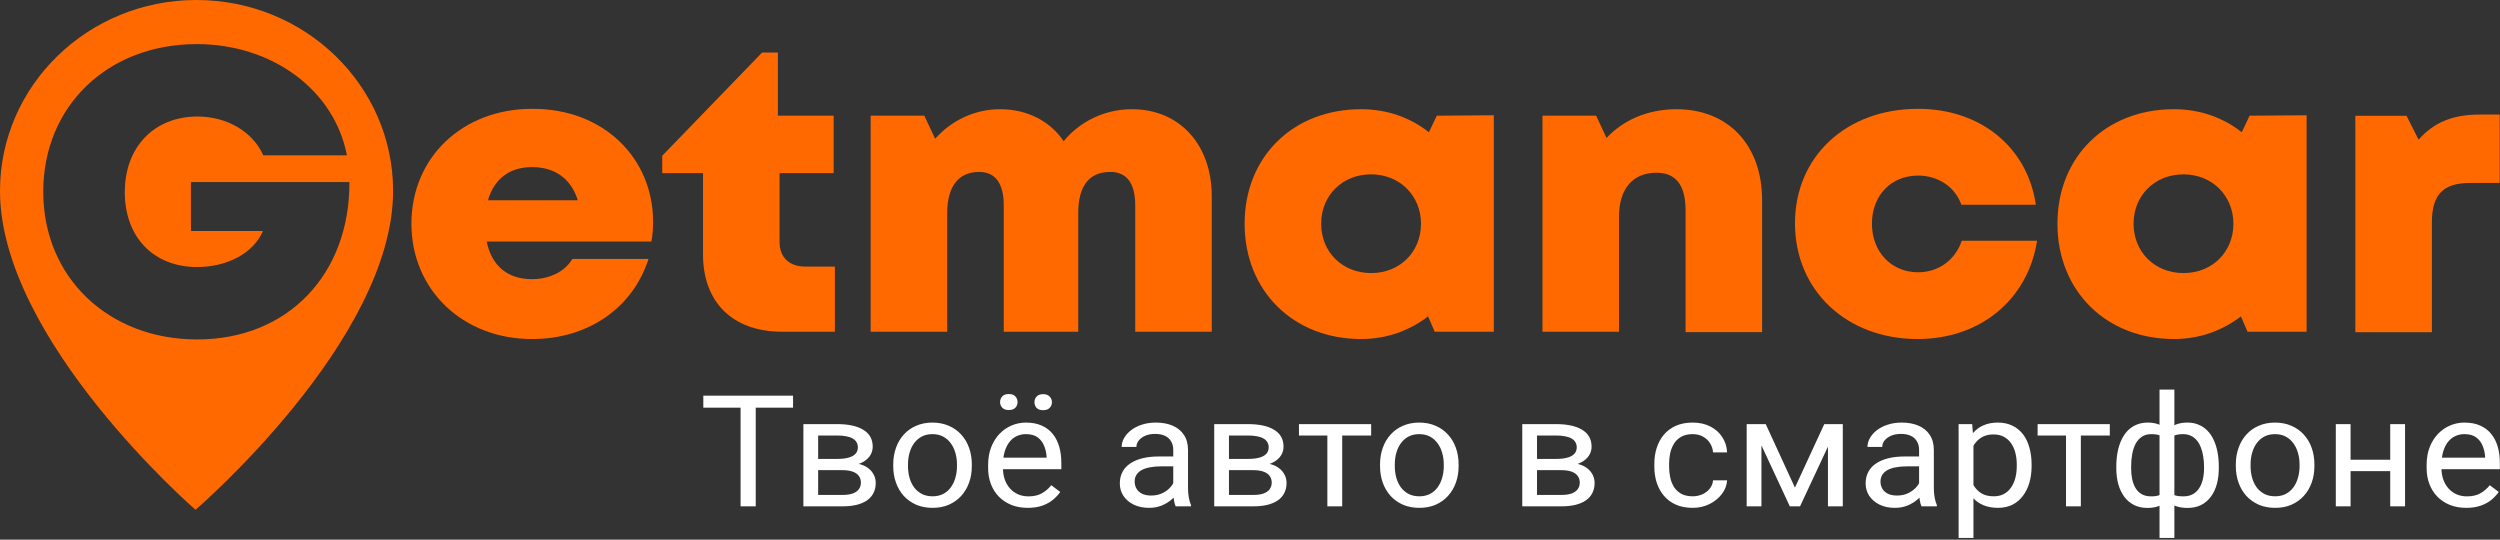
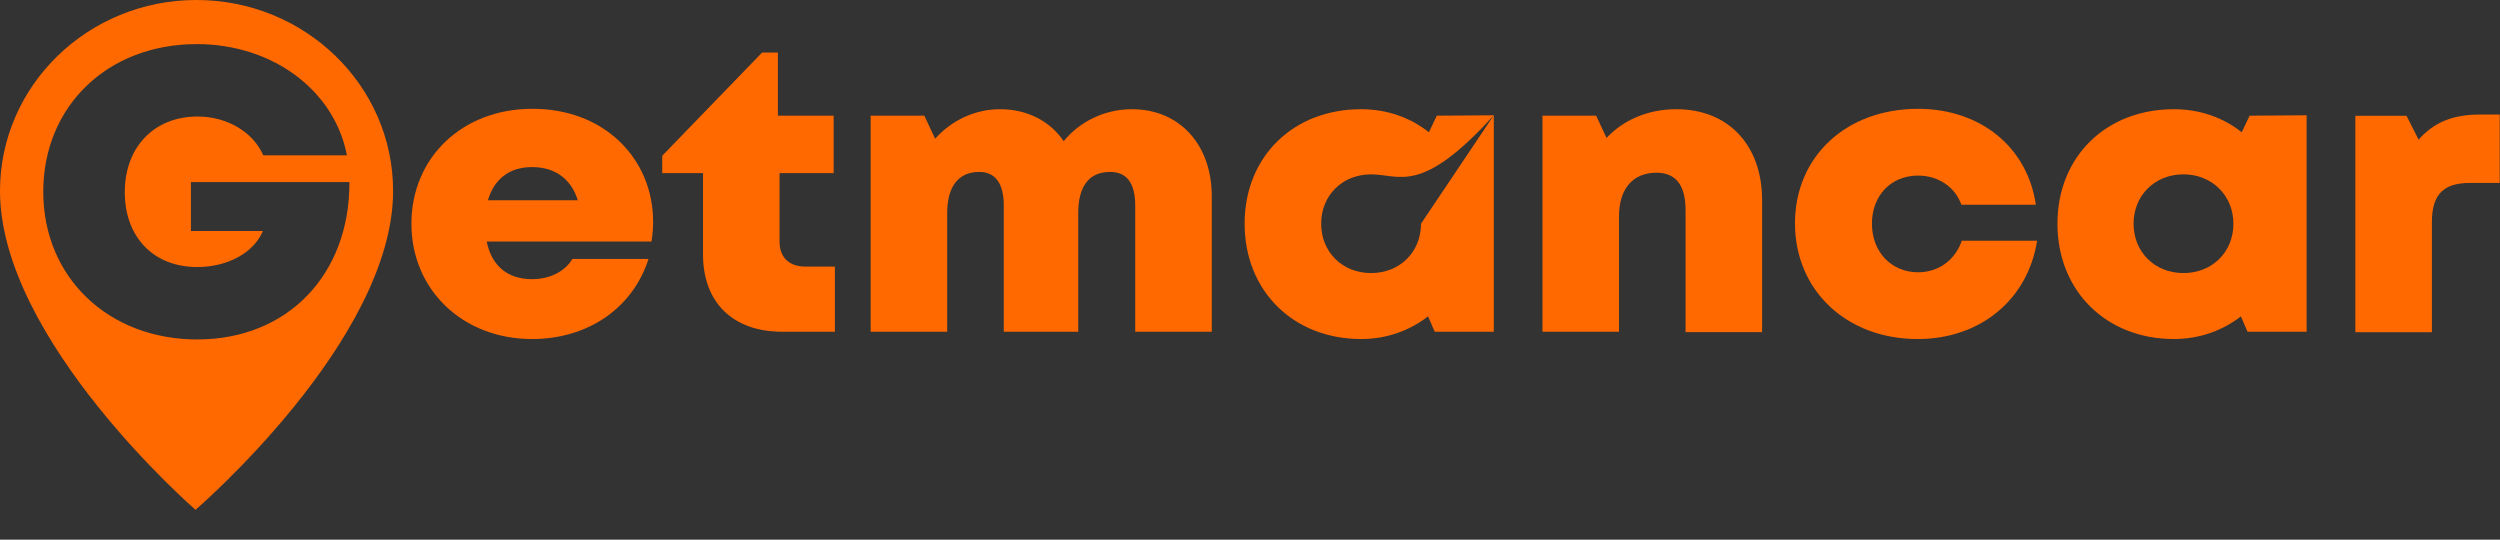
<svg xmlns="http://www.w3.org/2000/svg" width="315" height="68" viewBox="0 0 315 68" fill="none">
  <rect x="0" y="0" width="315" height="68" fill="#333333" stroke="none" />
  <path d="M24.739 0C11.112 0 0 10.757 0 24.062C0 42.873 24.634 64.234 24.634 64.234C24.634 64.234 49.531 42.873 49.531 24.062C49.531 10.757 38.419 0 24.739 0ZM24.844 42.771C13.68 42.771 5.451 34.972 5.451 24.164C5.451 13.357 13.575 5.557 24.792 5.557C34.331 5.557 42.141 11.368 43.713 19.576H33.178C31.867 16.619 28.618 14.682 24.896 14.682C19.393 14.682 15.724 18.556 15.724 24.215C15.724 29.874 19.341 33.646 24.844 33.646C28.67 33.646 31.972 31.862 33.125 29.109H24.058V22.941H44.027C44.08 34.564 36.27 42.771 24.844 42.771Z" fill="#FF6900" />
  <path d="M82.29 27.935C82.29 28.75 82.238 29.566 82.081 30.433H61.325C61.954 33.542 63.998 35.174 67.038 35.174C69.292 35.174 71.178 34.205 72.122 32.625H81.714C79.722 38.844 74.061 42.719 67.038 42.719C58.285 42.719 51.838 36.499 51.838 28.19C51.838 19.829 58.285 13.712 67.038 13.712C76.053 13.661 82.29 19.931 82.29 27.935ZM61.482 25.233H72.803C71.965 22.531 69.921 21.053 67.038 21.053C64.207 21.053 62.268 22.531 61.482 25.233Z" fill="#FF6900" />
  <path d="M105.195 33.59V41.797H98.538C92.354 41.797 88.58 38.127 88.58 32.06V21.814H83.443V19.622L96.023 6.622H98.014V14.575H105.038V21.814H98.224V30.48C98.224 32.417 99.43 33.59 101.474 33.59H105.195Z" fill="#FF6900" />
  <path d="M152.682 24.721V41.799H143.038V25.893C143.038 23.039 141.938 21.662 139.893 21.662C137.22 21.662 135.858 23.447 135.858 26.862V41.799H126.476V25.893C126.476 23.141 125.427 21.662 123.383 21.662C120.762 21.662 119.347 23.497 119.347 26.862V41.799H109.703V14.576H116.464L117.827 17.482C119.871 15.188 122.807 13.76 126.004 13.76C129.411 13.76 132.293 15.239 134.023 17.788C136.015 15.341 139.16 13.76 142.619 13.76C148.699 13.76 152.682 18.298 152.682 24.721Z" fill="#FF6900" />
-   <path d="M188.218 14.525V41.799H180.775L179.937 39.862C177.63 41.646 174.748 42.717 171.498 42.717C162.955 42.717 156.822 36.65 156.822 28.188C156.822 19.725 162.955 13.76 171.498 13.76C174.8 13.76 177.735 14.831 180.041 16.666L181.037 14.576L188.218 14.525ZM179.046 28.188C179.046 24.67 176.373 21.968 172.756 21.968C169.139 21.968 166.466 24.619 166.466 28.188C166.466 31.756 169.139 34.407 172.756 34.407C176.373 34.407 179.046 31.756 179.046 28.188Z" fill="#FF6900" />
+   <path d="M188.218 14.525V41.799H180.775L179.937 39.862C177.63 41.646 174.748 42.717 171.498 42.717C162.955 42.717 156.822 36.65 156.822 28.188C156.822 19.725 162.955 13.76 171.498 13.76C174.8 13.76 177.735 14.831 180.041 16.666L181.037 14.576L188.218 14.525ZC179.046 24.67 176.373 21.968 172.756 21.968C169.139 21.968 166.466 24.619 166.466 28.188C166.466 31.756 169.139 34.407 172.756 34.407C176.373 34.407 179.046 31.756 179.046 28.188Z" fill="#FF6900" />
  <path d="M222.026 25.231V41.85H212.382V26.505C212.382 23.345 211.176 21.764 208.713 21.764C205.725 21.764 203.996 23.803 203.996 27.27V41.799H194.352V14.576H201.113L202.423 17.38C204.52 15.137 207.612 13.76 211.229 13.76C217.728 13.76 222.026 18.247 222.026 25.231Z" fill="#FF6900" />
  <path d="M241.63 42.718C232.667 42.718 226.168 36.601 226.168 28.138C226.168 19.727 232.615 13.711 241.682 13.711C249.544 13.711 255.467 18.554 256.515 25.793H247.133C246.347 23.55 244.198 22.123 241.682 22.123C238.276 22.123 235.864 24.621 235.864 28.189C235.864 31.758 238.328 34.307 241.682 34.307C244.251 34.307 246.347 32.778 247.186 30.331H256.673C255.52 37.722 249.544 42.718 241.63 42.718Z" fill="#FF6900" />
  <path d="M290.634 14.525V41.799H283.191L282.353 39.862C280.046 41.646 277.164 42.717 273.914 42.717C265.371 42.717 259.238 36.65 259.238 28.188C259.238 19.725 265.371 13.76 273.914 13.76C277.216 13.76 280.151 14.831 282.457 16.666L283.453 14.576L290.634 14.525ZM281.409 28.188C281.409 24.67 278.736 21.968 275.12 21.968C271.503 21.968 268.83 24.619 268.83 28.188C268.83 31.756 271.503 34.407 275.12 34.407C278.736 34.407 281.409 31.756 281.409 28.188Z" fill="#FF6900" />
  <path d="M314.963 14.434V23.049H311.242C307.835 23.049 306.419 24.528 306.419 27.994V41.86H296.775V14.587H303.222L304.742 17.594C306.734 15.351 309.145 14.434 312.447 14.434H314.963V14.434Z" fill="#FF6900" />
  <g clip-path="url(#clip0_1587_138)">
-     <path d="M95.222 49.856V63.798H93.313V49.856H95.222ZM99.926 49.856V51.369H88.619V49.856H99.926ZM106.162 59.24H102.594L102.574 57.822H105.489C106.065 57.822 106.544 57.768 106.926 57.66C107.314 57.551 107.606 57.388 107.8 57.171C107.994 56.954 108.092 56.686 108.092 56.367C108.092 56.118 108.035 55.901 107.921 55.716C107.814 55.524 107.649 55.368 107.428 55.247C107.207 55.119 106.932 55.026 106.604 54.969C106.283 54.905 105.904 54.873 105.468 54.873H103.087V63.798H101.227V53.437H105.468C106.159 53.437 106.778 53.494 107.328 53.609C107.884 53.724 108.356 53.9 108.745 54.136C109.14 54.366 109.442 54.659 109.649 55.017C109.857 55.374 109.961 55.796 109.961 56.281C109.961 56.594 109.894 56.891 109.76 57.171C109.626 57.452 109.428 57.701 109.167 57.918C108.906 58.135 108.584 58.314 108.202 58.455C107.82 58.589 107.381 58.675 106.886 58.713L106.162 59.24ZM106.162 63.798H101.921L102.845 62.361H106.162C106.678 62.361 107.107 62.301 107.448 62.179C107.79 62.052 108.045 61.873 108.212 61.643C108.386 61.407 108.474 61.126 108.474 60.8C108.474 60.475 108.386 60.197 108.212 59.968C108.045 59.731 107.79 59.553 107.448 59.431C107.107 59.304 106.678 59.24 106.162 59.24H103.338L103.358 57.822H106.886L107.559 58.359C108.155 58.404 108.661 58.544 109.077 58.78C109.492 59.016 109.807 59.316 110.021 59.68C110.236 60.038 110.343 60.427 110.343 60.848C110.343 61.334 110.246 61.761 110.051 62.132C109.864 62.502 109.589 62.811 109.227 63.06C108.866 63.303 108.427 63.488 107.911 63.616C107.395 63.737 106.812 63.798 106.162 63.798ZM112.549 58.732V58.512C112.549 57.765 112.663 57.072 112.891 56.434C113.118 55.789 113.447 55.231 113.875 54.758C114.304 54.28 114.824 53.909 115.433 53.648C116.043 53.38 116.726 53.245 117.484 53.245C118.247 53.245 118.934 53.38 119.544 53.648C120.16 53.909 120.683 54.28 121.112 54.758C121.547 55.231 121.879 55.789 122.107 56.434C122.335 57.072 122.448 57.765 122.448 58.512V58.732C122.448 59.479 122.335 60.172 122.107 60.81C121.879 61.449 121.547 62.007 121.112 62.486C120.683 62.958 120.164 63.328 119.554 63.597C118.951 63.858 118.267 63.989 117.504 63.989C116.74 63.989 116.053 63.858 115.443 63.597C114.834 63.328 114.311 62.958 113.875 62.486C113.447 62.007 113.118 61.449 112.891 60.81C112.663 60.172 112.549 59.479 112.549 58.732ZM114.408 58.512V58.732C114.408 59.249 114.472 59.738 114.599 60.197C114.726 60.651 114.917 61.053 115.172 61.404C115.433 61.755 115.758 62.033 116.147 62.237C116.535 62.435 116.988 62.534 117.504 62.534C118.013 62.534 118.458 62.435 118.84 62.237C119.229 62.033 119.551 61.755 119.805 61.404C120.06 61.053 120.251 60.651 120.378 60.197C120.512 59.738 120.579 59.249 120.579 58.732V58.512C120.579 58.001 120.512 57.519 120.378 57.066C120.251 56.606 120.056 56.201 119.795 55.85C119.541 55.492 119.219 55.212 118.83 55.007C118.448 54.803 117.999 54.701 117.484 54.701C116.974 54.701 116.525 54.803 116.137 55.007C115.755 55.212 115.433 55.492 115.172 55.85C114.917 56.201 114.726 56.606 114.599 57.066C114.472 57.519 114.408 58.001 114.408 58.512ZM129.499 63.989C128.741 63.989 128.055 63.868 127.438 63.625C126.829 63.376 126.303 63.029 125.86 62.582C125.425 62.135 125.09 61.605 124.855 60.992C124.621 60.379 124.504 59.709 124.504 58.981V58.579C124.504 57.736 124.634 56.986 124.896 56.329C125.157 55.665 125.512 55.103 125.961 54.643C126.41 54.184 126.919 53.836 127.488 53.6C128.058 53.364 128.648 53.245 129.257 53.245C130.035 53.245 130.705 53.373 131.268 53.628C131.837 53.884 132.303 54.241 132.664 54.701C133.026 55.154 133.294 55.69 133.469 56.31C133.643 56.922 133.73 57.593 133.73 58.321V59.115H125.609V57.669H131.87V57.535C131.844 57.076 131.743 56.629 131.569 56.195C131.401 55.761 131.133 55.403 130.765 55.122C130.397 54.841 129.894 54.701 129.257 54.701C128.835 54.701 128.447 54.787 128.092 54.959C127.736 55.125 127.431 55.374 127.177 55.706C126.922 56.038 126.725 56.444 126.584 56.922C126.443 57.401 126.373 57.953 126.373 58.579V58.981C126.373 59.473 126.443 59.936 126.584 60.37C126.732 60.797 126.943 61.174 127.217 61.5C127.499 61.825 127.837 62.081 128.232 62.266C128.634 62.451 129.09 62.543 129.599 62.543C130.256 62.543 130.812 62.416 131.268 62.16C131.723 61.905 132.122 61.563 132.464 61.136L133.589 61.988C133.355 62.326 133.057 62.649 132.694 62.955C132.333 63.261 131.887 63.51 131.358 63.702C130.835 63.893 130.216 63.989 129.499 63.989ZM126.011 50.67C126.011 50.382 126.105 50.14 126.293 49.942C126.48 49.744 126.751 49.645 127.107 49.645C127.469 49.645 127.743 49.744 127.931 49.942C128.118 50.14 128.212 50.382 128.212 50.67C128.212 50.944 128.118 51.18 127.931 51.378C127.743 51.57 127.469 51.665 127.107 51.665C126.751 51.665 126.48 51.57 126.293 51.378C126.105 51.18 126.011 50.944 126.011 50.67ZM130.343 50.689C130.343 50.401 130.433 50.159 130.614 49.961C130.802 49.763 131.076 49.664 131.439 49.664C131.794 49.664 132.065 49.763 132.252 49.961C132.447 50.159 132.544 50.401 132.544 50.689C132.544 50.963 132.447 51.199 132.252 51.397C132.065 51.589 131.794 51.685 131.439 51.685C131.076 51.685 130.802 51.589 130.614 51.397C130.433 51.199 130.343 50.963 130.343 50.689ZM147.83 62.026V56.693C147.83 56.284 147.743 55.93 147.569 55.63C147.401 55.323 147.147 55.087 146.805 54.921C146.463 54.755 146.041 54.672 145.539 54.672C145.07 54.672 144.658 54.749 144.302 54.902C143.954 55.055 143.679 55.256 143.478 55.505C143.284 55.754 143.187 56.022 143.187 56.31H141.328C141.328 55.939 141.428 55.572 141.629 55.208C141.83 54.844 142.118 54.516 142.494 54.222C142.875 53.922 143.331 53.686 143.86 53.514C144.396 53.335 144.993 53.245 145.649 53.245C146.44 53.245 147.137 53.373 147.74 53.628C148.35 53.884 148.825 54.27 149.167 54.787C149.515 55.298 149.69 55.939 149.69 56.712V61.538C149.69 61.883 149.72 62.25 149.78 62.639C149.847 63.029 149.944 63.364 150.072 63.645V63.798H148.132C148.038 63.593 147.964 63.322 147.911 62.984C147.857 62.639 147.83 62.32 147.83 62.026ZM148.152 57.516L148.172 58.761H146.292C145.763 58.761 145.291 58.802 144.875 58.885C144.46 58.962 144.112 59.08 143.83 59.24C143.549 59.399 143.334 59.6 143.187 59.843C143.039 60.079 142.966 60.357 142.966 60.676C142.966 61.002 143.043 61.298 143.197 61.567C143.351 61.835 143.582 62.048 143.89 62.208C144.205 62.361 144.591 62.438 145.046 62.438C145.616 62.438 146.118 62.323 146.554 62.093C146.989 61.863 147.334 61.583 147.589 61.251C147.85 60.919 147.991 60.596 148.011 60.283L148.805 61.136C148.758 61.404 148.631 61.701 148.423 62.026C148.215 62.352 147.938 62.665 147.589 62.965C147.247 63.258 146.839 63.504 146.363 63.702C145.894 63.893 145.365 63.989 144.775 63.989C144.038 63.989 143.391 63.852 142.835 63.578C142.286 63.303 141.857 62.936 141.549 62.476C141.247 62.01 141.097 61.49 141.097 60.915C141.097 60.36 141.21 59.872 141.438 59.45C141.666 59.023 141.994 58.668 142.423 58.388C142.852 58.1 143.368 57.883 143.971 57.736C144.574 57.59 145.247 57.516 145.991 57.516H148.152ZM157.926 59.24H154.358L154.338 57.822H157.252C157.828 57.822 158.307 57.768 158.689 57.66C159.078 57.551 159.37 57.388 159.564 57.171C159.758 56.954 159.855 56.686 159.855 56.367C159.855 56.118 159.798 55.901 159.684 55.716C159.577 55.524 159.413 55.368 159.192 55.247C158.971 55.119 158.696 55.026 158.368 54.969C158.046 54.905 157.668 54.873 157.232 54.873H154.85V63.798H152.991V53.437H157.232C157.922 53.437 158.542 53.494 159.091 53.609C159.648 53.724 160.12 53.9 160.509 54.136C160.904 54.366 161.206 54.659 161.413 55.017C161.621 55.374 161.725 55.796 161.725 56.281C161.725 56.594 161.658 56.891 161.524 57.171C161.39 57.452 161.192 57.701 160.931 57.918C160.669 58.135 160.348 58.314 159.966 58.455C159.584 58.589 159.145 58.675 158.649 58.713L157.926 59.24ZM157.926 63.798H153.684L154.609 62.361H157.926C158.442 62.361 158.871 62.301 159.212 62.179C159.554 62.052 159.809 61.873 159.976 61.643C160.15 61.407 160.237 61.126 160.237 60.8C160.237 60.475 160.15 60.197 159.976 59.968C159.809 59.731 159.554 59.553 159.212 59.431C158.871 59.304 158.442 59.24 157.926 59.24H155.102L155.121 57.822H158.649L159.323 58.359C159.919 58.404 160.425 58.544 160.84 58.78C161.256 59.016 161.571 59.316 161.785 59.68C162 60.038 162.107 60.427 162.107 60.848C162.107 61.334 162.009 61.761 161.815 62.132C161.628 62.502 161.353 62.811 160.991 63.06C160.629 63.303 160.19 63.488 159.674 63.616C159.158 63.737 158.576 63.798 157.926 63.798ZM169.117 53.437V63.798H167.247V53.437H169.117ZM172.765 53.437V54.873H163.669V53.437H172.765ZM173.885 58.732V58.512C173.885 57.765 173.999 57.072 174.227 56.434C174.455 55.789 174.783 55.231 175.212 54.758C175.641 54.28 176.16 53.909 176.77 53.648C177.38 53.38 178.063 53.245 178.82 53.245C179.584 53.245 180.271 53.38 180.88 53.648C181.497 53.909 182.019 54.28 182.448 54.758C182.884 55.231 183.215 55.789 183.443 56.434C183.671 57.072 183.785 57.765 183.785 58.512V58.732C183.785 59.479 183.671 60.172 183.443 60.81C183.215 61.449 182.884 62.007 182.448 62.486C182.019 62.958 181.5 63.328 180.891 63.597C180.287 63.858 179.604 63.989 178.84 63.989C178.076 63.989 177.39 63.858 176.78 63.597C176.17 63.328 175.647 62.958 175.212 62.486C174.783 62.007 174.455 61.449 174.227 60.81C173.999 60.172 173.885 59.479 173.885 58.732ZM175.745 58.512V58.732C175.745 59.249 175.808 59.738 175.936 60.197C176.063 60.651 176.254 61.053 176.509 61.404C176.77 61.755 177.095 62.033 177.483 62.237C177.872 62.435 178.324 62.534 178.84 62.534C179.349 62.534 179.795 62.435 180.177 62.237C180.566 62.033 180.887 61.755 181.142 61.404C181.396 61.053 181.587 60.651 181.715 60.197C181.848 59.738 181.916 59.249 181.916 58.732V58.512C181.916 58.001 181.848 57.519 181.715 57.066C181.587 56.606 181.393 56.201 181.132 55.85C180.877 55.492 180.555 55.212 180.167 55.007C179.785 54.803 179.336 54.701 178.82 54.701C178.311 54.701 177.862 54.803 177.473 55.007C177.091 55.212 176.77 55.492 176.509 55.85C176.254 56.201 176.063 56.606 175.936 57.066C175.808 57.519 175.745 58.001 175.745 58.512ZM196.74 59.24H193.172L193.152 57.822H196.066C196.642 57.822 197.122 57.768 197.503 57.66C197.892 57.551 198.183 57.388 198.378 57.171C198.572 56.954 198.669 56.686 198.669 56.367C198.669 56.118 198.612 55.901 198.498 55.716C198.391 55.524 198.227 55.368 198.006 55.247C197.785 55.119 197.51 55.026 197.182 54.969C196.86 54.905 196.482 54.873 196.046 54.873H193.664V63.798H191.805V53.437H196.046C196.736 53.437 197.356 53.494 197.906 53.609C198.462 53.724 198.934 53.9 199.323 54.136C199.718 54.366 200.019 54.659 200.227 55.017C200.435 55.374 200.539 55.796 200.539 56.281C200.539 56.594 200.472 56.891 200.338 57.171C200.204 57.452 200.006 57.701 199.744 57.918C199.484 58.135 199.162 58.314 198.78 58.455C198.398 58.589 197.959 58.675 197.463 58.713L196.74 59.24ZM196.74 63.798H192.498L193.423 62.361H196.74C197.255 62.361 197.684 62.301 198.026 62.179C198.368 62.052 198.622 61.873 198.79 61.643C198.964 61.407 199.051 61.126 199.051 60.8C199.051 60.475 198.964 60.197 198.79 59.968C198.622 59.731 198.368 59.553 198.026 59.431C197.684 59.304 197.255 59.24 196.74 59.24H193.915L193.936 57.822H197.463L198.136 58.359C198.733 58.404 199.239 58.544 199.654 58.78C200.07 59.016 200.384 59.316 200.599 59.68C200.813 60.038 200.921 60.427 200.921 60.848C200.921 61.334 200.823 61.761 200.629 62.132C200.441 62.502 200.167 62.811 199.805 63.06C199.443 63.303 199.004 63.488 198.489 63.616C197.972 63.737 197.39 63.798 196.74 63.798ZM213.282 62.534C213.725 62.534 214.133 62.447 214.508 62.275C214.883 62.103 215.192 61.867 215.433 61.567C215.674 61.26 215.812 60.912 215.845 60.523H217.614C217.58 61.136 217.363 61.707 216.961 62.237C216.565 62.76 216.046 63.185 215.403 63.51C214.76 63.83 214.053 63.989 213.282 63.989C212.465 63.989 211.751 63.852 211.141 63.578C210.539 63.303 210.036 62.926 209.634 62.447C209.239 61.969 208.94 61.42 208.739 60.8C208.545 60.175 208.448 59.514 208.448 58.818V58.416C208.448 57.72 208.545 57.063 208.739 56.444C208.94 55.818 209.239 55.266 209.634 54.787C210.036 54.308 210.539 53.932 211.141 53.657C211.751 53.383 212.465 53.245 213.282 53.245C214.133 53.245 214.877 53.411 215.513 53.743C216.15 54.069 216.649 54.516 217.011 55.084C217.38 55.646 217.58 56.284 217.614 56.999H215.845C215.812 56.571 215.684 56.185 215.463 55.84C215.249 55.496 214.954 55.221 214.579 55.017C214.21 54.806 213.778 54.701 213.282 54.701C212.713 54.701 212.234 54.809 211.845 55.026C211.463 55.237 211.158 55.524 210.93 55.888C210.709 56.246 210.548 56.645 210.448 57.085C210.354 57.519 210.307 57.963 210.307 58.416V58.818C210.307 59.272 210.354 59.718 210.448 60.159C210.542 60.599 210.699 60.998 210.92 61.356C211.148 61.713 211.453 62.001 211.835 62.218C212.223 62.428 212.706 62.534 213.282 62.534ZM226.162 61.442L229.86 53.437H231.649L226.805 63.798H225.518L220.694 53.437H222.483L226.162 61.442ZM221.941 53.437V63.798H220.081V53.437H221.941ZM230.322 63.798V53.437H232.192V63.798H230.322ZM241.805 62.026V56.693C241.805 56.284 241.718 55.93 241.544 55.63C241.376 55.323 241.122 55.087 240.78 54.921C240.438 54.755 240.016 54.672 239.514 54.672C239.044 54.672 238.632 54.749 238.277 54.902C237.929 55.055 237.654 55.256 237.453 55.505C237.259 55.754 237.162 56.022 237.162 56.31H235.302C235.302 55.939 235.403 55.572 235.604 55.208C235.805 54.844 236.093 54.516 236.468 54.222C236.85 53.922 237.306 53.686 237.835 53.514C238.371 53.335 238.967 53.245 239.624 53.245C240.414 53.245 241.111 53.373 241.714 53.628C242.324 53.884 242.8 54.27 243.142 54.787C243.49 55.298 243.664 55.939 243.664 56.712V61.538C243.664 61.883 243.695 62.25 243.755 62.639C243.822 63.029 243.919 63.364 244.046 63.645V63.798H242.106C242.013 63.593 241.939 63.322 241.885 62.984C241.832 62.639 241.805 62.32 241.805 62.026ZM242.127 57.516L242.147 58.761H240.267C239.738 58.761 239.265 58.802 238.85 58.885C238.435 58.962 238.086 59.08 237.805 59.24C237.523 59.399 237.309 59.6 237.162 59.843C237.014 60.079 236.941 60.357 236.941 60.676C236.941 61.002 237.017 61.298 237.171 61.567C237.326 61.835 237.557 62.048 237.865 62.208C238.18 62.361 238.565 62.438 239.021 62.438C239.59 62.438 240.093 62.323 240.528 62.093C240.964 61.863 241.309 61.583 241.564 61.251C241.825 60.919 241.966 60.596 241.986 60.283L242.78 61.136C242.733 61.404 242.605 61.701 242.398 62.026C242.19 62.352 241.912 62.665 241.564 62.965C241.222 63.258 240.813 63.504 240.338 63.702C239.869 63.893 239.339 63.989 238.749 63.989C238.012 63.989 237.366 63.852 236.81 63.578C236.26 63.303 235.832 62.936 235.523 62.476C235.222 62.01 235.071 61.49 235.071 60.915C235.071 60.36 235.185 59.872 235.413 59.45C235.641 59.023 235.969 58.668 236.398 58.388C236.827 58.1 237.342 57.883 237.946 57.736C238.549 57.59 239.222 57.516 239.966 57.516H242.127ZM248.654 55.429V67.781H246.785V53.437H248.493L248.654 55.429ZM255.981 58.531V58.732C255.981 59.486 255.887 60.184 255.699 60.829C255.512 61.468 255.237 62.023 254.875 62.495C254.52 62.968 254.081 63.335 253.559 63.597C253.036 63.858 252.436 63.989 251.76 63.989C251.07 63.989 250.46 63.881 249.931 63.664C249.401 63.447 248.952 63.131 248.584 62.716C248.215 62.301 247.92 61.803 247.699 61.222C247.485 60.641 247.337 59.987 247.257 59.259V58.186C247.337 57.42 247.488 56.734 247.709 56.128C247.93 55.521 248.222 55.004 248.584 54.576C248.952 54.142 249.398 53.814 249.92 53.59C250.443 53.36 251.046 53.245 251.729 53.245C252.413 53.245 253.019 53.373 253.549 53.628C254.078 53.877 254.524 54.235 254.885 54.701C255.247 55.167 255.519 55.725 255.699 56.377C255.887 57.021 255.981 57.739 255.981 58.531ZM254.112 58.732V58.531C254.112 58.014 254.055 57.529 253.941 57.076C253.827 56.616 253.649 56.214 253.408 55.869C253.173 55.518 252.872 55.243 252.503 55.046C252.135 54.841 251.696 54.739 251.187 54.739C250.718 54.739 250.309 54.816 249.961 54.969C249.619 55.122 249.327 55.33 249.086 55.591C248.845 55.847 248.647 56.14 248.493 56.472C248.346 56.798 248.235 57.136 248.161 57.487V59.968C248.296 60.414 248.483 60.836 248.725 61.231C248.966 61.621 249.287 61.937 249.689 62.179C250.091 62.416 250.597 62.534 251.207 62.534C251.71 62.534 252.141 62.435 252.503 62.237C252.872 62.033 253.173 61.755 253.408 61.404C253.649 61.053 253.827 60.651 253.941 60.197C254.055 59.738 254.112 59.249 254.112 58.732ZM262.187 53.437V63.798H260.317V53.437H262.187ZM265.835 53.437V54.873H256.74V53.437H265.835ZM279.569 58.799V59C279.569 59.728 279.485 60.398 279.318 61.011C279.15 61.618 278.899 62.144 278.564 62.591C278.235 63.038 277.827 63.386 277.338 63.635C276.848 63.877 276.282 63.999 275.639 63.999C275.11 63.999 274.644 63.932 274.242 63.798C273.84 63.657 273.498 63.456 273.217 63.194C272.942 62.933 272.721 62.62 272.553 62.256C272.393 61.886 272.282 61.471 272.222 61.011V56.415C272.282 55.923 272.393 55.483 272.553 55.093C272.721 54.704 272.942 54.372 273.217 54.098C273.498 53.823 273.837 53.612 274.232 53.466C274.627 53.319 275.09 53.245 275.619 53.245C276.141 53.245 276.61 53.335 277.026 53.514C277.448 53.686 277.816 53.935 278.131 54.26C278.453 54.586 278.718 54.979 278.925 55.438C279.14 55.892 279.301 56.402 279.408 56.97C279.515 57.538 279.569 58.148 279.569 58.799ZM277.709 59V58.799C277.709 58.352 277.676 57.928 277.609 57.526C277.548 57.117 277.451 56.744 277.317 56.405C277.19 56.061 277.023 55.761 276.815 55.505C276.607 55.25 276.356 55.052 276.061 54.912C275.773 54.771 275.441 54.701 275.066 54.701C274.664 54.701 274.329 54.749 274.061 54.844C273.8 54.94 273.595 55.068 273.448 55.227C273.301 55.381 273.193 55.544 273.126 55.716V61.72C273.207 61.86 273.324 61.994 273.478 62.122C273.632 62.243 273.84 62.345 274.101 62.428C274.363 62.505 274.691 62.543 275.086 62.543C275.555 62.543 275.954 62.454 276.282 62.275C276.617 62.09 276.889 61.835 277.096 61.509C277.311 61.184 277.465 60.807 277.559 60.379C277.659 59.952 277.709 59.492 277.709 59ZM266.654 59V58.799C266.654 58.148 266.707 57.538 266.815 56.97C266.922 56.402 267.083 55.892 267.297 55.438C267.512 54.979 267.776 54.586 268.091 54.26C268.413 53.935 268.781 53.686 269.197 53.514C269.619 53.335 270.091 53.245 270.614 53.245C271.13 53.245 271.579 53.319 271.961 53.466C272.349 53.612 272.678 53.823 272.946 54.098C273.214 54.372 273.428 54.704 273.589 55.093C273.749 55.483 273.863 55.923 273.931 56.415V60.829C273.87 61.314 273.76 61.752 273.599 62.141C273.438 62.531 273.223 62.866 272.955 63.147C272.688 63.421 272.356 63.632 271.961 63.779C271.572 63.925 271.116 63.999 270.594 63.999C269.95 63.999 269.384 63.877 268.895 63.635C268.406 63.386 267.994 63.038 267.659 62.591C267.331 62.144 267.079 61.618 266.905 61.011C266.738 60.398 266.654 59.728 266.654 59ZM268.523 58.799V59C268.523 59.492 268.567 59.952 268.654 60.379C268.748 60.807 268.892 61.184 269.086 61.509C269.287 61.835 269.549 62.09 269.87 62.275C270.192 62.454 270.587 62.543 271.056 62.543C271.458 62.543 271.79 62.495 272.051 62.4C272.312 62.304 272.52 62.179 272.674 62.026C272.828 61.873 272.946 61.713 273.026 61.547V55.716C272.959 55.544 272.848 55.381 272.694 55.227C272.547 55.068 272.342 54.94 272.081 54.844C271.82 54.749 271.485 54.701 271.076 54.701C270.607 54.701 270.208 54.809 269.88 55.026C269.552 55.243 269.287 55.54 269.086 55.917C268.892 56.294 268.748 56.731 268.654 57.229C268.567 57.72 268.523 58.244 268.523 58.799ZM272.101 67.781V49.09H273.971V67.781H272.101ZM281.714 58.732V58.512C281.714 57.765 281.828 57.072 282.056 56.434C282.284 55.789 282.612 55.231 283.041 54.758C283.47 54.28 283.989 53.909 284.599 53.648C285.208 53.38 285.892 53.245 286.649 53.245C287.413 53.245 288.1 53.38 288.709 53.648C289.326 53.909 289.848 54.28 290.277 54.758C290.713 55.231 291.045 55.789 291.272 56.434C291.5 57.072 291.614 57.765 291.614 58.512V58.732C291.614 59.479 291.5 60.172 291.272 60.81C291.045 61.449 290.713 62.007 290.277 62.486C289.848 62.958 289.329 63.328 288.719 63.597C288.117 63.858 287.433 63.989 286.669 63.989C285.905 63.989 285.219 63.858 284.609 63.597C283.999 63.328 283.476 62.958 283.041 62.486C282.612 62.007 282.284 61.449 282.056 60.81C281.828 60.172 281.714 59.479 281.714 58.732ZM283.574 58.512V58.732C283.574 59.249 283.637 59.738 283.765 60.197C283.892 60.651 284.083 61.053 284.337 61.404C284.599 61.755 284.924 62.033 285.312 62.237C285.701 62.435 286.153 62.534 286.669 62.534C287.179 62.534 287.624 62.435 288.006 62.237C288.394 62.033 288.716 61.755 288.971 61.404C289.225 61.053 289.416 60.651 289.544 60.197C289.678 59.738 289.744 59.249 289.744 58.732V58.512C289.744 58.001 289.678 57.519 289.544 57.066C289.416 56.606 289.222 56.201 288.961 55.85C288.706 55.492 288.384 55.212 287.996 55.007C287.614 54.803 287.165 54.701 286.649 54.701C286.14 54.701 285.691 54.803 285.302 55.007C284.92 55.212 284.599 55.492 284.337 55.85C284.083 56.201 283.892 56.606 283.765 57.066C283.637 57.519 283.574 58.001 283.574 58.512ZM301.528 57.928V59.364H295.78V57.928H301.528ZM296.172 53.437V63.798H294.312V53.437H296.172ZM303.036 53.437V63.798H301.167V53.437H303.036ZM310.75 63.989C309.992 63.989 309.306 63.868 308.689 63.625C308.079 63.376 307.553 63.029 307.111 62.582C306.676 62.135 306.341 61.605 306.106 60.992C305.872 60.379 305.755 59.709 305.755 58.981V58.579C305.755 57.736 305.885 56.986 306.146 56.329C306.408 55.665 306.763 55.103 307.212 54.643C307.661 54.184 308.17 53.836 308.739 53.6C309.309 53.364 309.899 53.245 310.508 53.245C311.286 53.245 311.956 53.373 312.518 53.628C313.088 53.884 313.554 54.241 313.915 54.701C314.277 55.154 314.545 55.69 314.72 56.31C314.894 56.922 314.981 57.593 314.981 58.321V59.115H306.86V57.669H313.122V57.535C313.095 57.076 312.994 56.629 312.82 56.195C312.653 55.761 312.385 55.403 312.016 55.122C311.647 54.841 311.145 54.701 310.508 54.701C310.086 54.701 309.698 54.787 309.343 54.959C308.987 55.125 308.683 55.374 308.428 55.706C308.173 56.038 307.976 56.444 307.835 56.922C307.694 57.401 307.624 57.953 307.624 58.579V58.981C307.624 59.473 307.694 59.936 307.835 60.37C307.982 60.797 308.193 61.174 308.468 61.5C308.749 61.825 309.088 62.081 309.483 62.266C309.885 62.451 310.341 62.543 310.85 62.543C311.507 62.543 312.063 62.416 312.518 62.16C312.974 61.905 313.373 61.563 313.714 61.136L314.84 61.988C314.606 62.326 314.307 62.649 313.946 62.955C313.584 63.261 313.138 63.51 312.609 63.702C312.086 63.893 311.466 63.989 310.75 63.989Z" fill="white" />
-   </g>
+     </g>
  <defs>
    <clipPath id="clip0_1587_138">
      <rect width="226.416" height="18.91" fill="white" transform="translate(88.584 49.09)" />
    </clipPath>
  </defs>
</svg>